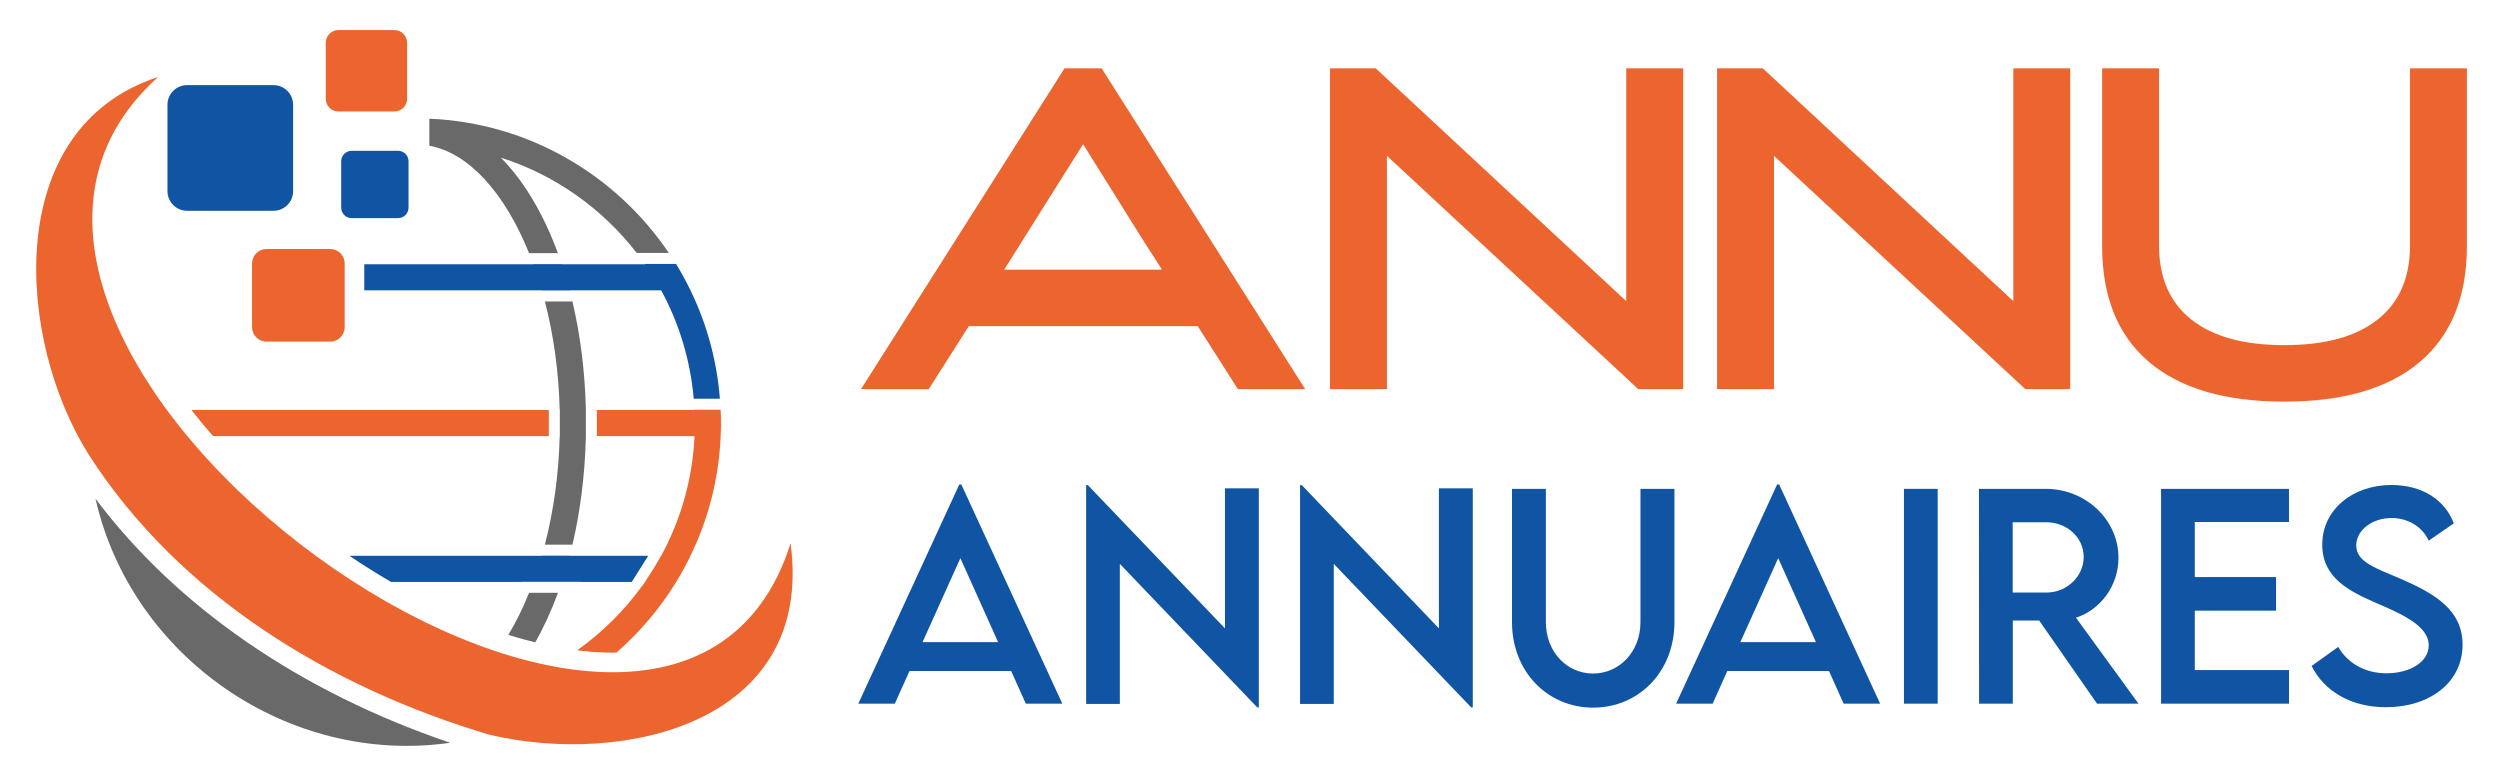
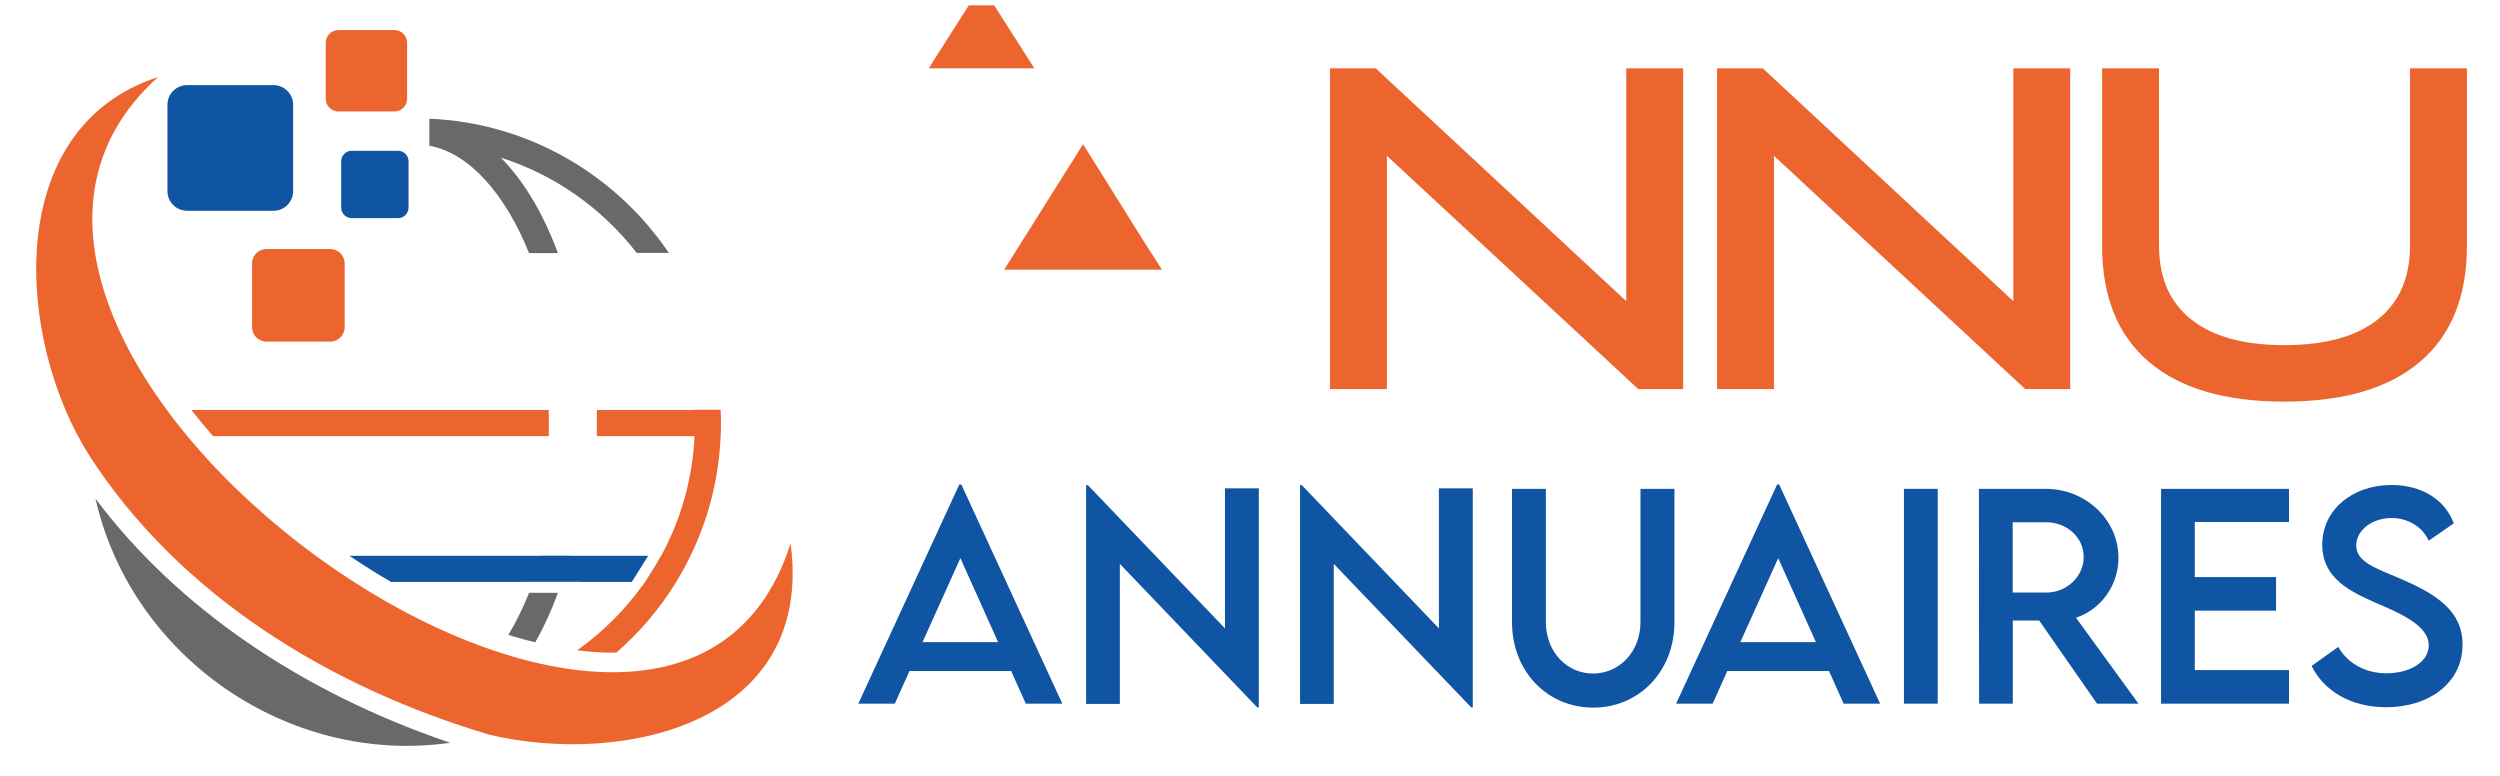
<svg xmlns="http://www.w3.org/2000/svg" version="1.1" id="Calque_1" x="0px" y="0px" width="180.583px" height="56.049px" viewBox="0 0 180.583 56.049" enable-background="new 0 0 180.583 56.049" xml:space="preserve">
  <g>
    <path fill="#1054A4" d="M21.173,13.807c0,0.784-0.634,1.418-1.418,1.418h-6.24c-0.784,0-1.418-0.635-1.418-1.418v-6.24   c0-0.783,0.634-1.418,1.418-1.418h6.24c0.784,0,1.418,0.635,1.418,1.418V13.807z" />
    <path fill="#1054A4" d="M29.51,14.996c0,0.42-0.34,0.761-0.76,0.761h-3.345c-0.42,0-0.761-0.341-0.761-0.761v-3.345   c0-0.42,0.34-0.76,0.761-0.76h3.345c0.42,0,0.76,0.34,0.76,0.76V14.996z" />
    <path fill="#EC652E" d="M29.407,3.092v4.042c0,0.505-0.411,0.919-0.915,0.919h-4.043c-0.508,0-0.919-0.415-0.919-0.919V3.092   c0-0.508,0.411-0.919,0.919-0.919h4.043C28.996,2.173,29.407,2.584,29.407,3.092z" />
    <path fill="#696969" d="M6.897,36.018c2.596,11.46,13.957,19.301,25.624,17.635C21.692,49.983,12.752,43.825,6.897,36.018z" />
    <path fill="#023661" d="M38.449,51.95c-0.028,0.014-0.057,0.028-0.09,0.042c-0.018,0.009-0.042,0.02-0.066,0.023   C38.346,51.997,38.397,51.975,38.449,51.95z" />
    <path fill="#023661" d="M38.449,51.95c-0.028,0.014-0.057,0.028-0.09,0.042c-0.018,0.009-0.042,0.02-0.066,0.023   C38.346,51.997,38.397,51.975,38.449,51.95z" />
    <path fill="#26A9E0" d="M29.126,52.545c0.203,0.014,0.405,0.019,0.613,0.019c-0.208-0.015-0.41-0.029-0.613-0.056V52.545z" />
    <path fill="#26A9E0" d="M29.126,50.659c0.227,0.014,0.453,0.018,0.679,0.018c-0.226-0.014-0.452-0.042-0.679-0.084V50.659z" />
    <path fill="#EC652E" d="M57.105,39.255c-8.863,28.007-67.258-14.319-45.687-33.69C0.047,9.27,1.212,24.614,6.406,32.832   c0,0,0,0.005,0.004,0.005v0.005c6.546,10.199,17.486,16.824,28.936,20.227C45.081,55.369,58.851,52.215,57.105,39.255   C56.723,40.462,57.284,40.585,57.105,39.255z" />
    <path fill="#EC652E" d="M24.897,23.632c0,0.577-0.468,1.045-1.045,1.045h-4.601c-0.578,0-1.045-0.468-1.045-1.045v-4.6   c0-0.578,0.467-1.045,1.045-1.045h4.601c0.577,0,1.045,0.467,1.045,1.045V23.632z" />
    <path fill="#EC652E" d="M39.643,29.616H13.829c0.495,0.637,1.015,1.265,1.558,1.886h24.256V29.616z" />
-     <path fill="#1054A4" d="M39.145,20.979h2.009c-0.001-0.002-0.001-0.004-0.002-0.006h6.607c1.287,2.366,2.106,5.017,2.35,7.831H52   c-0.219-2.785-0.956-5.432-2.124-7.831c-0.312-0.646-0.656-1.278-1.028-1.886c-0.003-0.007-0.008-0.013-0.013-0.02H46.58   c0.004,0.006,0.009,0.013,0.015,0.02h-6.008c-0.001-0.002-0.002-0.004-0.003-0.006h-2.061c0,0.001,0.001,0.004,0.002,0.006H26.312   v1.886h12.83C39.144,20.975,39.144,20.977,39.145,20.979z" />
    <path fill="#EC652E" d="M52.053,29.598h-1.886c0.001,0.006,0.001,0.012,0.002,0.018h-7.056v1.886h7.056   c-0.142,3.118-1,6.05-2.41,8.644h-0.01c-0.135,0.251-0.479,0.854-1.158,1.887h0.004c-0.01,0.013-0.021,0.026-0.03,0.04   c-0.052,0.081-0.099,0.152-0.156,0.237l-0.017-0.001c-1.302,1.801-2.892,3.379-4.704,4.665c0.427,0.054,0.851,0.095,1.269,0.124   c0.01,0.001,0.021,0.002,0.03,0.003c0.426,0.028,0.847,0.043,1.262,0.043c0,0,0.001,0,0.002,0c0.096,0,0.187-0.007,0.281-0.009   c1.682-1.469,3.141-3.189,4.315-5.102c0.372-0.608,0.716-1.24,1.028-1.887c1.283-2.632,2.051-5.56,2.179-8.644   c0.019-0.312,0.023-0.627,0.023-0.943s-0.004-0.632-0.023-0.943C52.054,29.61,52.054,29.604,52.053,29.598z" />
    <path fill="#1054A4" d="M37.669,42.025h4.294v0.008h3.672l1.189-1.887h-5.674c0.001-0.003,0.002-0.005,0.002-0.008h-2.009   c0,0.003,0,0.005-0.002,0.008H25.239c0.986,0.668,1.991,1.296,3.006,1.887h9.424V42.025z" />
    <g>
      <g>
-         <path fill="#696969" d="M39.359,21.774c0.62,2.398,1.001,5.046,1.07,7.826h0.009v1.913h-0.009     c-0.068,2.781-0.45,5.431-1.07,7.831h1.99c0.561-2.377,0.897-4.984,0.968-7.734v-2.1c-0.07-2.75-0.408-5.358-0.968-7.735H39.359z     " />
        <path fill="#696969" d="M31.013,8.574v0.038v1.849v0.065c2.892,0.529,5.478,3.479,7.203,7.758h2.083     c-1.048-2.849-2.456-5.217-4.123-6.899c3.93,1.253,7.34,3.689,9.815,6.886h2.322C44.517,12.656,38.208,8.875,31.013,8.574z" />
        <path fill="#696969" d="M36.718,45.859c0.215,0.068,0.429,0.128,0.644,0.19c0.129,0.039,0.258,0.078,0.387,0.113     c0.305,0.083,0.609,0.164,0.911,0.238c0.618-1.079,1.166-2.283,1.643-3.581h-2.085C37.772,43.927,37.27,44.949,36.718,45.859z" />
      </g>
    </g>
  </g>
  <g>
    <g>
      <g>
-         <path fill="#EC652E" d="M79.573,4.934l14.702,23.173h-4.859l-2.897-4.547H69.98l-2.896,4.547h-4.89L76.895,4.934H79.573z      M72.534,19.479h11.4c-0.499-0.771-0.966-1.5-1.402-2.188c-0.436-0.688-0.872-1.385-1.308-2.094s-0.898-1.448-1.386-2.219     c-0.488-0.771-1.023-1.625-1.604-2.563L72.534,19.479z" />
+         <path fill="#EC652E" d="M79.573,4.934h-4.859l-2.897-4.547H69.98l-2.896,4.547h-4.89L76.895,4.934H79.573z      M72.534,19.479h11.4c-0.499-0.771-0.966-1.5-1.402-2.188c-0.436-0.688-0.872-1.385-1.308-2.094s-0.898-1.448-1.386-2.219     c-0.488-0.771-1.023-1.625-1.604-2.563L72.534,19.479z" />
        <path fill="#EC652E" d="M117.469,4.934h4.111v23.173h-3.244l-18.154-16.851v16.851h-4.111V4.934h3.301l18.097,16.819V4.934z" />
        <path fill="#EC652E" d="M145.427,4.934h4.111v23.173h-3.244L128.14,11.256v16.851h-4.111V4.934h3.302l18.097,16.819V4.934z" />
        <path fill="#EC652E" d="M165.002,29.01c-4.283,0-7.547-0.961-9.792-2.881s-3.367-4.708-3.367-8.363V4.934h4.111v12.813     c0,2.322,0.777,4.101,2.332,5.333c1.554,1.234,3.793,1.851,6.716,1.851c2.943,0,5.192-0.616,6.747-1.851     c1.555-1.232,2.332-3.011,2.332-5.333V4.934h4.111v12.832c0,3.655-1.128,6.443-3.383,8.363     C172.554,28.049,169.285,29.01,165.002,29.01z" />
      </g>
    </g>
    <g>
      <g>
        <path fill="#1054A4" d="M73.039,48.47h-7.344l-1.059,2.357h-2.637l7.295-15.833h0.145l7.295,15.833h-2.637L73.039,48.47z      M72.095,46.381l-2.724-6.063l-2.733,6.063H72.095z" />
        <path fill="#1054A4" d="M90.928,35.272v15.824h-0.115L80.889,40.73v10.116h-2.435V35.042h0.125l9.904,10.348V35.272H90.928z" />
        <path fill="#1054A4" d="M106.383,35.272v15.824h-0.115L96.343,40.73v10.116h-2.435V35.042h0.125l9.904,10.348V35.272H106.383z" />
        <path fill="#1054A4" d="M109.217,44.946v-9.635h2.446v9.625c0,2.146,1.511,3.715,3.407,3.715c1.896,0,3.426-1.568,3.426-3.715     v-9.625h2.454v9.635c0,3.562-2.569,6.169-5.872,6.169C111.779,51.115,109.217,48.508,109.217,44.946z" />
        <path fill="#1054A4" d="M132.113,48.47h-7.345l-1.057,2.357h-2.64l7.297-15.833h0.146l7.294,15.833h-2.637L132.113,48.47z      M131.169,46.381l-2.724-6.063l-2.734,6.063H131.169z" />
        <path fill="#1054A4" d="M137.528,35.312h2.437v15.516h-2.437V35.312z" />
        <path fill="#1054A4" d="M151.474,50.827l-4.178-6.006h-1.904v6.006h-2.437l-0.01-15.516h4.822c2.889,0,5.257,2.223,5.257,4.985     c0,2.003-1.29,3.745-3.071,4.322l4.515,6.208H151.474z M147.827,42.8c1.463,0.01,2.685-1.174,2.685-2.561     c0-1.443-1.24-2.512-2.685-2.512h-2.444V42.8H147.827z" />
        <path fill="#1054A4" d="M158.537,37.708v3.976h5.871v2.425h-5.871v4.294h6.805v2.425H156.1V35.312h9.241v2.396H158.537z" />
        <path fill="#1054A4" d="M166.975,48.104l1.925-1.377c0.692,1.214,1.982,1.906,3.476,1.906c1.741,0,3.059-0.837,3.059-2.021     c0-1.434-2.04-2.301-3.85-3.08c-1.818-0.808-3.841-1.751-3.841-4.187c0-2.542,2.205-4.312,4.996-4.312     c2.215,0,3.869,1.067,4.506,2.771l-1.812,1.252c-0.479-1.051-1.549-1.638-2.675-1.638c-1.425,0-2.56,0.886-2.56,1.983     c0,1.212,1.433,1.646,3.32,2.454c2.453,1.078,4.36,2.263,4.36,4.707c0,2.753-2.389,4.523-5.535,4.523     C169.795,51.087,167.859,49.894,166.975,48.104z" />
      </g>
    </g>
  </g>
</svg>